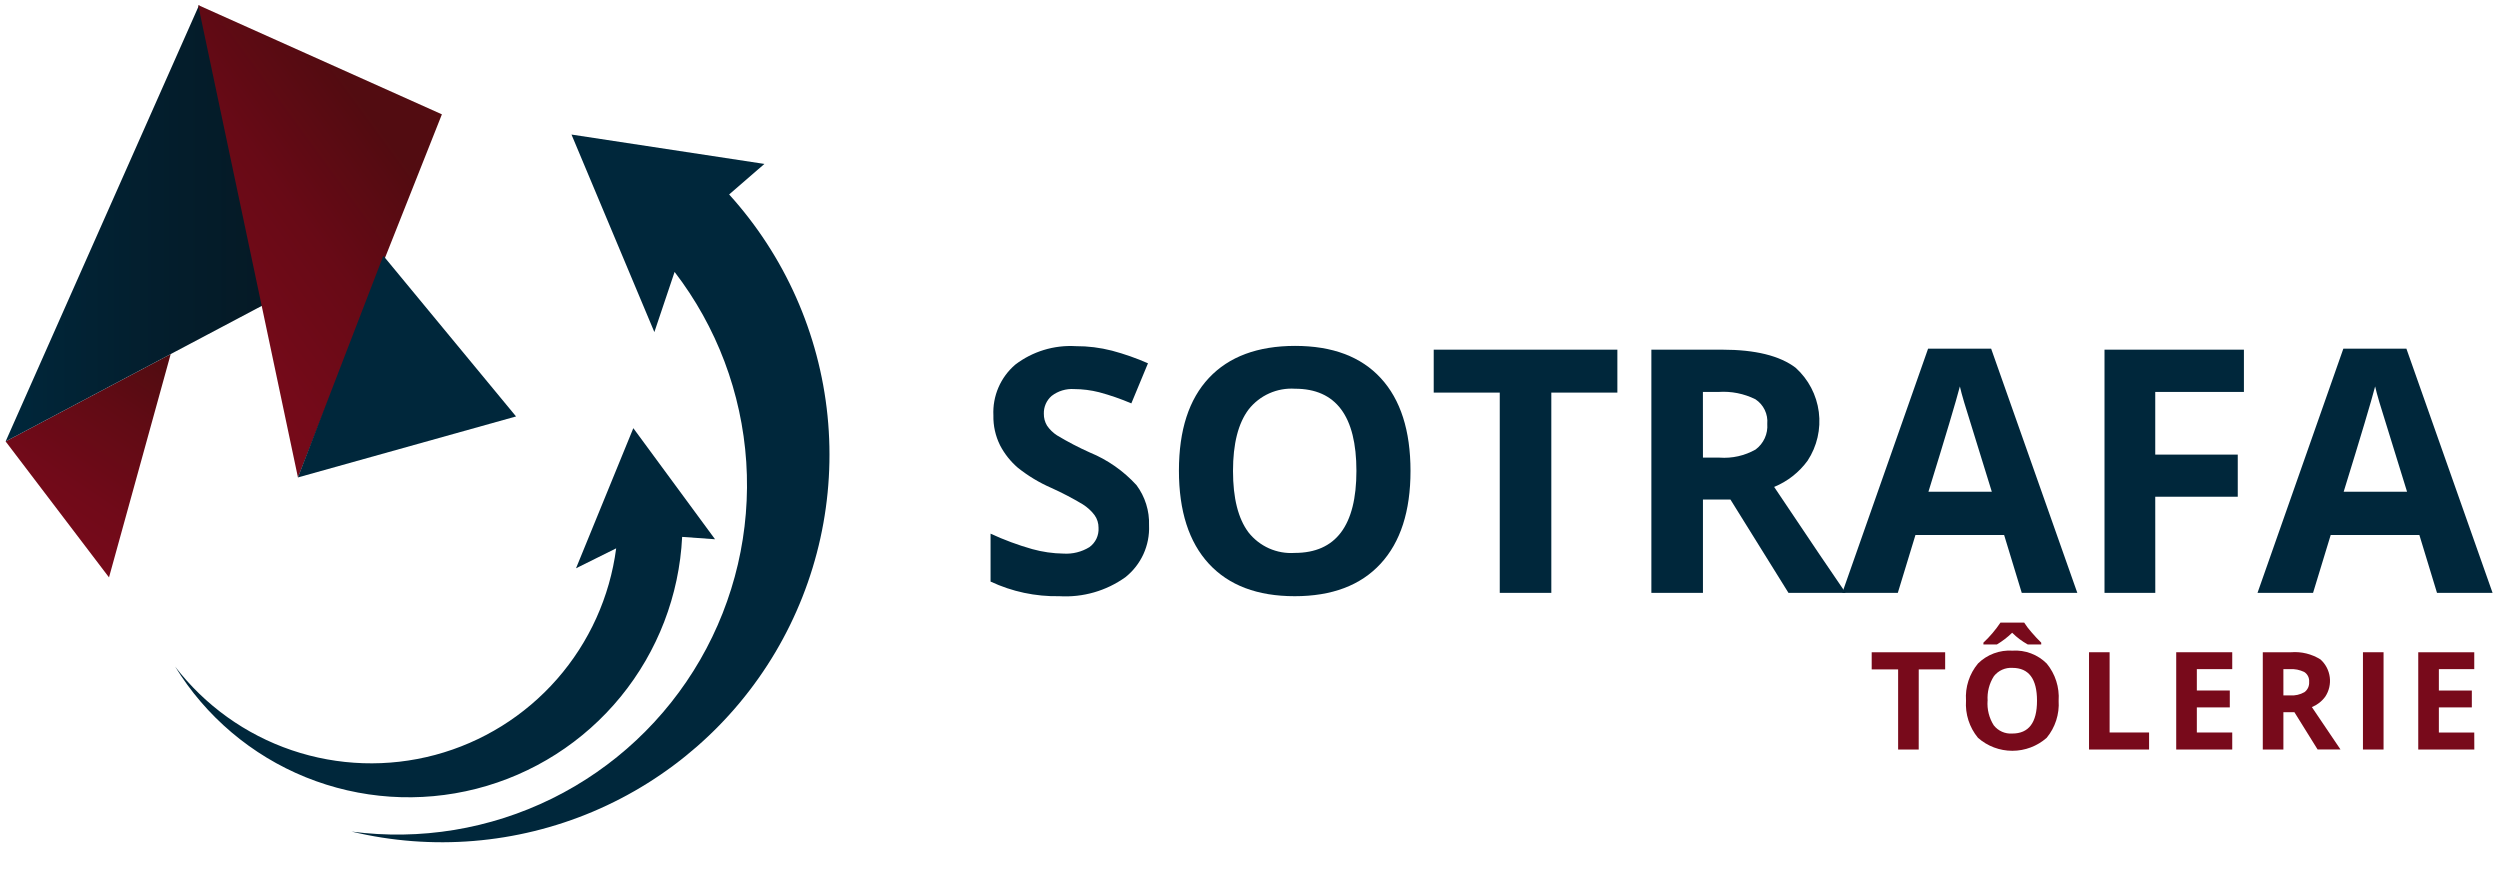
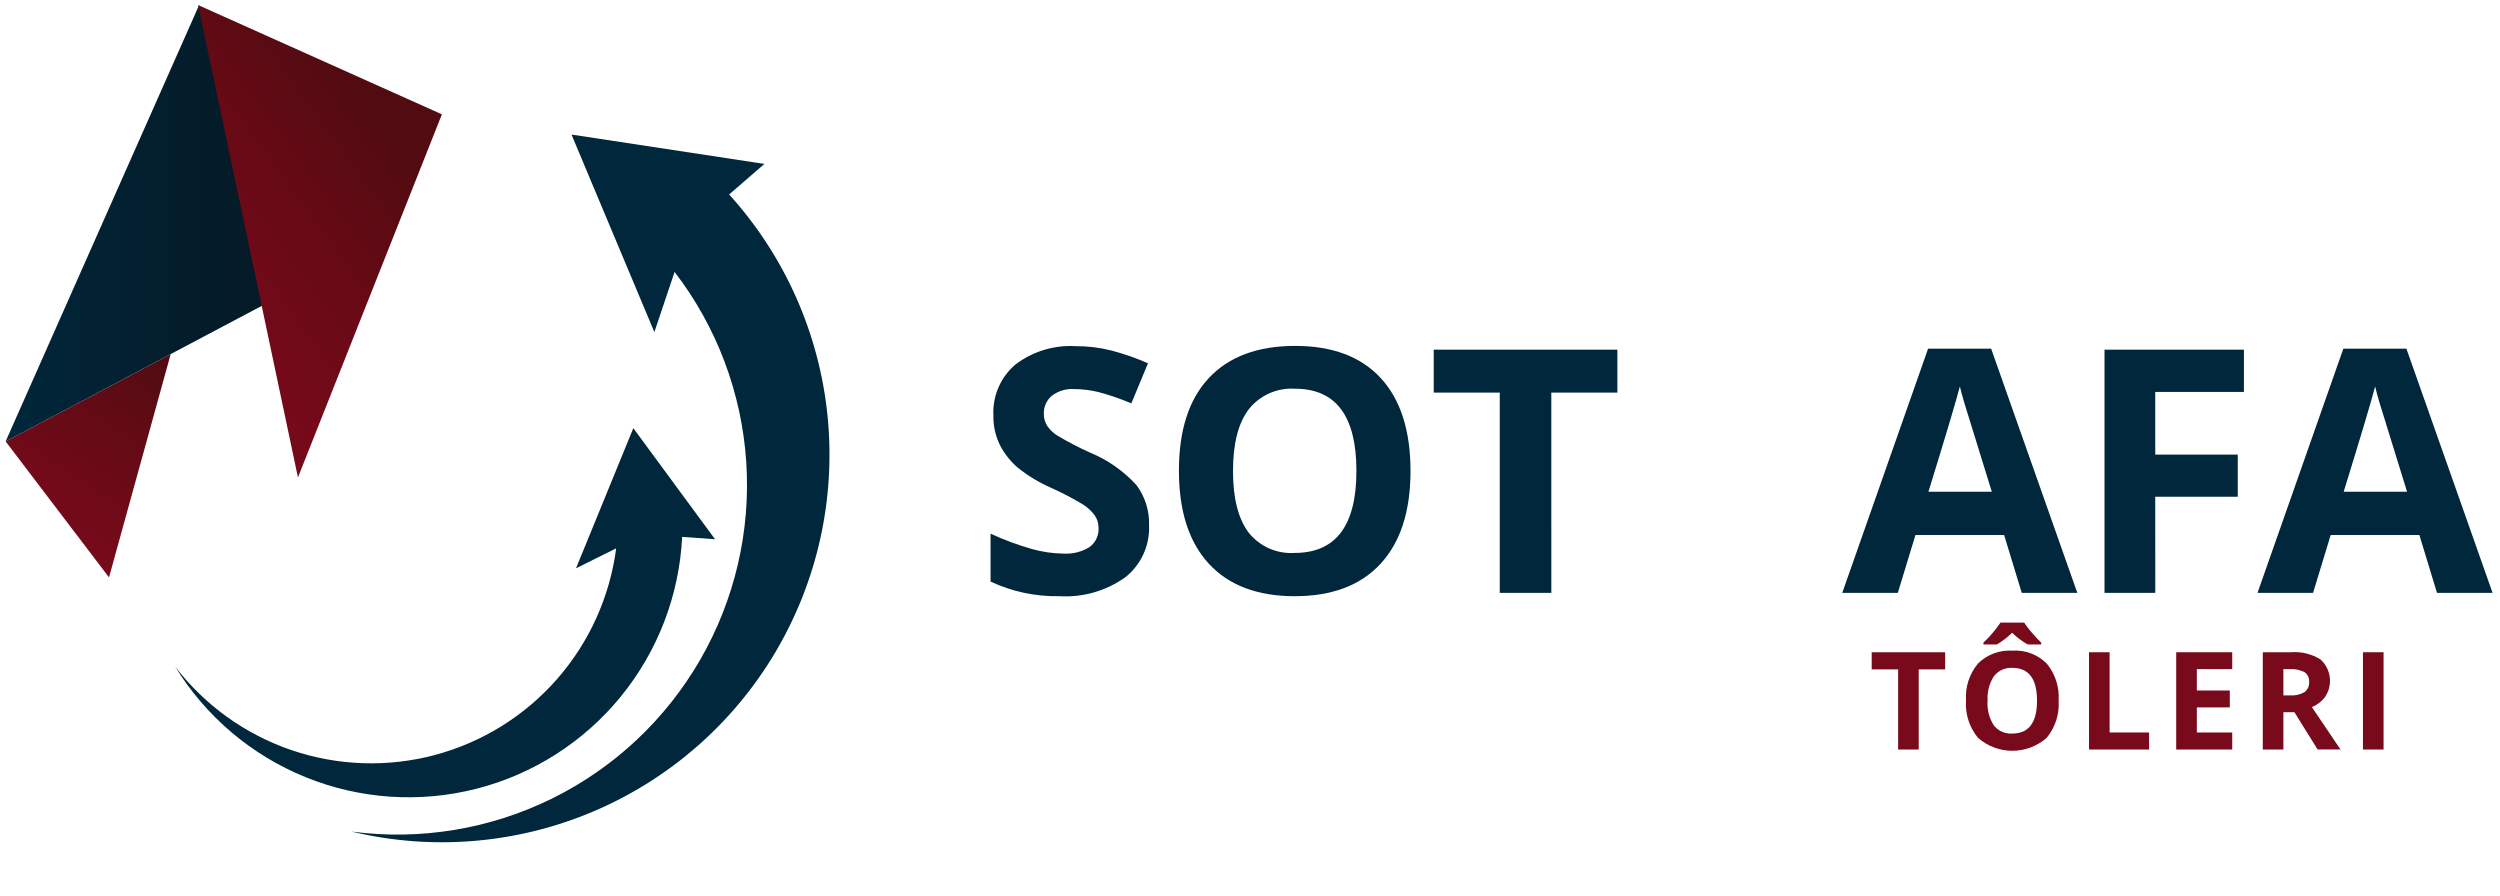
<svg xmlns="http://www.w3.org/2000/svg" width="173" height="62" viewBox="0 0 173 62" fill="none">
  <path d="M79.514 36.353C79.544 37.039 79.41 37.722 79.126 38.346C78.841 38.97 78.412 39.518 77.875 39.945C76.549 40.891 74.939 41.354 73.313 41.257C71.668 41.29 70.037 40.944 68.547 40.245V36.929C69.479 37.361 70.443 37.718 71.43 37.998C72.134 38.194 72.859 38.298 73.59 38.309C74.222 38.349 74.851 38.193 75.391 37.86C75.599 37.708 75.766 37.507 75.876 37.273C75.985 37.04 76.034 36.783 76.019 36.525C76.023 36.21 75.926 35.901 75.742 35.645C75.518 35.351 75.243 35.099 74.93 34.902C74.226 34.48 73.498 34.099 72.749 33.762C71.92 33.401 71.143 32.932 70.436 32.369C69.93 31.934 69.511 31.407 69.204 30.815C68.885 30.172 68.727 29.461 68.743 28.743C68.711 28.081 68.831 27.421 69.093 26.812C69.356 26.204 69.754 25.663 70.257 25.232C71.454 24.319 72.939 23.866 74.442 23.954C75.286 23.95 76.127 24.055 76.945 24.265C77.798 24.492 78.632 24.784 79.44 25.14L78.289 27.914C77.565 27.605 76.821 27.348 76.061 27.143C75.495 27 74.913 26.926 74.329 26.924C73.771 26.887 73.219 27.055 72.775 27.396C72.599 27.548 72.459 27.738 72.365 27.951C72.271 28.164 72.227 28.396 72.234 28.628C72.228 28.918 72.304 29.204 72.453 29.452C72.637 29.723 72.874 29.954 73.15 30.13C73.88 30.569 74.635 30.963 75.412 31.311C76.644 31.816 77.749 32.589 78.647 33.573C79.242 34.375 79.548 35.355 79.514 36.353Z" fill="#00273B" />
  <path d="M97.607 32.589C97.607 35.375 96.916 37.516 95.535 39.012C94.154 40.508 92.174 41.257 89.595 41.257C87.016 41.257 85.036 40.509 83.654 39.012C82.273 37.515 81.582 35.367 81.582 32.566C81.582 29.762 82.275 27.624 83.66 26.151C85.045 24.678 87.031 23.939 89.618 23.936C92.205 23.936 94.183 24.68 95.552 26.169C96.921 27.657 97.606 29.797 97.607 32.589ZM85.324 32.589C85.324 34.469 85.68 35.885 86.393 36.837C86.77 37.317 87.258 37.698 87.816 37.947C88.374 38.195 88.984 38.303 89.593 38.262C92.441 38.262 93.864 36.37 93.864 32.587C93.864 28.796 92.448 26.9 89.617 26.9C89.005 26.86 88.393 26.97 87.834 27.219C87.274 27.469 86.784 27.851 86.405 28.333C85.684 29.29 85.324 30.709 85.324 32.589Z" fill="#00273B" />
  <path d="M107.352 41.028H103.783V27.167H99.213V24.197H111.922V27.167H107.351L107.352 41.028Z" fill="#00273B" />
-   <path d="M117.844 34.569V41.028H114.275V24.197H119.179C121.466 24.197 123.158 24.614 124.256 25.447C125.14 26.243 125.71 27.33 125.862 28.511C126.014 29.691 125.738 30.887 125.084 31.882C124.496 32.688 123.695 33.316 122.771 33.695C125.304 37.478 126.954 39.923 127.721 41.028H123.764L119.747 34.569H117.844ZM117.844 31.668H118.995C119.864 31.731 120.733 31.535 121.49 31.105C121.763 30.901 121.98 30.632 122.121 30.322C122.262 30.012 122.322 29.672 122.295 29.332C122.325 29 122.265 28.666 122.12 28.366C121.975 28.066 121.751 27.811 121.473 27.628C120.682 27.237 119.802 27.062 118.923 27.122H117.841L117.844 31.668Z" fill="#00273B" />
  <path d="M139.905 41.026L138.685 37.02H132.55L131.329 41.026H127.484L133.424 24.127H137.787L143.75 41.026H139.905ZM137.833 34.027C136.705 30.397 136.07 28.344 135.928 27.868C135.786 27.392 135.684 27.016 135.624 26.74C135.37 27.723 134.645 30.152 133.448 34.027H137.833Z" fill="#00273B" />
  <path d="M149.146 41.028H145.632V24.197H155.279V27.12H149.143V31.46H154.853V34.372H149.143L149.146 41.028Z" fill="#00273B" />
  <path d="M168.64 41.026L167.42 37.02H161.285L160.064 41.026H156.22L162.16 24.127H166.523L172.486 41.026H168.64ZM166.568 34.027C165.44 30.397 164.805 28.344 164.663 27.868C164.521 27.392 164.42 27.016 164.359 26.74C164.106 27.723 163.38 30.152 162.183 34.027H166.568Z" fill="#00273B" />
  <path d="M132.775 51.867H131.35V46.323H129.521V45.135H134.605V46.323H132.777L132.775 51.867Z" fill="#780A1B" />
  <path d="M142.458 48.492C142.519 49.421 142.222 50.339 141.629 51.058C140.972 51.636 140.128 51.955 139.253 51.955C138.378 51.955 137.533 51.636 136.877 51.058C136.281 50.335 135.985 49.413 136.048 48.479C135.983 47.548 136.281 46.629 136.879 45.913C137.191 45.605 137.565 45.367 137.975 45.214C138.386 45.061 138.824 44.997 139.262 45.025C139.698 44.996 140.136 45.061 140.545 45.215C140.954 45.369 141.326 45.609 141.635 45.919C142.227 46.64 142.521 47.56 142.458 48.492ZM140.319 44.596C139.924 44.377 139.562 44.105 139.242 43.786C138.923 44.096 138.569 44.368 138.187 44.596H137.252V44.472C137.696 44.056 138.091 43.591 138.431 43.086H140.075C140.222 43.316 140.388 43.535 140.569 43.739C140.804 44.014 141.032 44.258 141.253 44.472V44.596H140.319ZM137.54 48.492C137.497 49.089 137.647 49.684 137.967 50.191C138.118 50.383 138.314 50.536 138.538 50.636C138.761 50.735 139.006 50.778 139.25 50.761C140.391 50.761 140.961 50.004 140.961 48.491C140.961 46.977 140.394 46.219 139.262 46.217C139.017 46.201 138.773 46.245 138.549 46.345C138.326 46.445 138.13 46.598 137.979 46.79C137.655 47.296 137.502 47.892 137.544 48.492H137.54Z" fill="#780A1B" />
  <path d="M144.56 51.867V45.135H145.985V50.688H148.716V51.867H144.56Z" fill="#780A1B" />
  <path d="M154.471 51.867H150.594V45.135H154.471V46.304H152.021V47.783H154.302V48.952H152.021V50.689H154.471V51.867Z" fill="#780A1B" />
  <path d="M158.011 49.284V51.867H156.585V45.135H158.547C159.26 45.08 159.971 45.255 160.578 45.634C160.931 45.952 161.159 46.387 161.22 46.859C161.281 47.331 161.171 47.81 160.909 48.207C160.673 48.53 160.352 48.78 159.982 48.931C160.996 50.445 161.656 51.423 161.963 51.865H160.379L158.772 49.282L158.011 49.284ZM158.011 48.123H158.471C158.819 48.148 159.166 48.07 159.469 47.897C159.579 47.816 159.665 47.708 159.722 47.584C159.778 47.46 159.802 47.324 159.792 47.188C159.803 47.056 159.779 46.922 159.721 46.802C159.663 46.682 159.574 46.58 159.462 46.507C159.146 46.35 158.794 46.28 158.442 46.304H158.01L158.011 48.123Z" fill="#780A1B" />
  <path d="M163.516 51.867V45.135H164.942V51.867H163.516Z" fill="#780A1B" />
-   <path d="M171.223 51.867H167.343V45.135H171.219V46.304H168.77V47.783H171.051V48.952H168.77V50.689H171.219L171.223 51.867Z" fill="#780A1B" />
  <path d="M0.389 30.547L7.543 39.955L11.812 24.504L0.389 30.547Z" fill="url(#paint0_linear_5175_2914)" />
  <path d="M39.547 9.311L52.897 11.343L50.457 13.457C54.304 17.704 56.69 23.071 57.265 28.772C57.84 34.474 56.575 40.209 53.653 45.139C50.731 50.068 46.308 53.932 41.03 56.165C35.753 58.397 29.899 58.881 24.327 57.545C29.074 58.173 33.9 57.378 38.195 55.262C42.489 53.145 46.059 49.802 48.453 45.655C50.847 41.508 51.956 36.745 51.641 31.967C51.325 27.189 49.599 22.613 46.682 18.817L45.282 22.981L39.547 9.311Z" fill="#00273B" />
  <path d="M43.826 29.629L49.481 37.316L47.205 37.153C47.005 41.197 45.516 45.072 42.955 48.208C40.393 51.345 36.895 53.578 32.971 54.581C29.048 55.585 24.907 55.305 21.154 53.784C17.401 52.262 14.235 49.579 12.118 46.127C14.176 48.812 16.985 50.826 20.188 51.915C23.392 53.003 26.846 53.116 30.114 52.24C33.382 51.364 36.317 49.538 38.547 46.993C40.776 44.449 42.201 41.3 42.639 37.945L39.86 39.326L43.826 29.629Z" fill="#00273B" />
  <path d="M26.923 16.505L0.389 30.547L13.774 0.363L26.923 16.505Z" fill="url(#paint1_linear_5175_2914)" />
  <path d="M13.714 0.352L20.618 33.04L30.579 7.912L13.714 0.352Z" fill="url(#paint2_linear_5175_2914)" />
-   <path d="M20.616 33.039L35.711 28.818L26.526 17.699L20.616 33.039Z" fill="url(#paint3_linear_5175_2914)" />
  <defs>
    <linearGradient id="paint0_linear_5175_2914" x1="2.867" y1="38.256" x2="11.482" y2="25.332" gradientUnits="userSpaceOnUse">
      <stop stop-color="#780A1B" />
      <stop offset="0.312" stop-color="#710A19" />
      <stop offset="0.733" stop-color="#600B14" />
      <stop offset="1" stop-color="#520C11" />
    </linearGradient>
    <linearGradient id="paint1_linear_5175_2914" x1="0.389" y1="15.455" x2="26.923" y2="15.455" gradientUnits="userSpaceOnUse">
      <stop stop-color="#00273B" />
      <stop offset="0.393" stop-color="#031E2D" />
      <stop offset="1" stop-color="#08151D" />
    </linearGradient>
    <linearGradient id="paint2_linear_5175_2914" x1="12.685" y1="30.163" x2="31.712" y2="16.231" gradientUnits="userSpaceOnUse">
      <stop stop-color="#780A1B" />
      <stop offset="0.325" stop-color="#740A19" />
      <stop offset="0.649" stop-color="#680A16" />
      <stop offset="0.971" stop-color="#540B11" />
      <stop offset="1" stop-color="#520C11" />
    </linearGradient>
    <linearGradient id="paint3_linear_5175_2914" x1="484.786" y1="121.721" x2="491.82" y2="109.931" gradientUnits="userSpaceOnUse">
      <stop stop-color="#00273B" />
      <stop offset="0.393" stop-color="#031E2D" />
      <stop offset="1" stop-color="#08151D" />
    </linearGradient>
  </defs>
</svg>